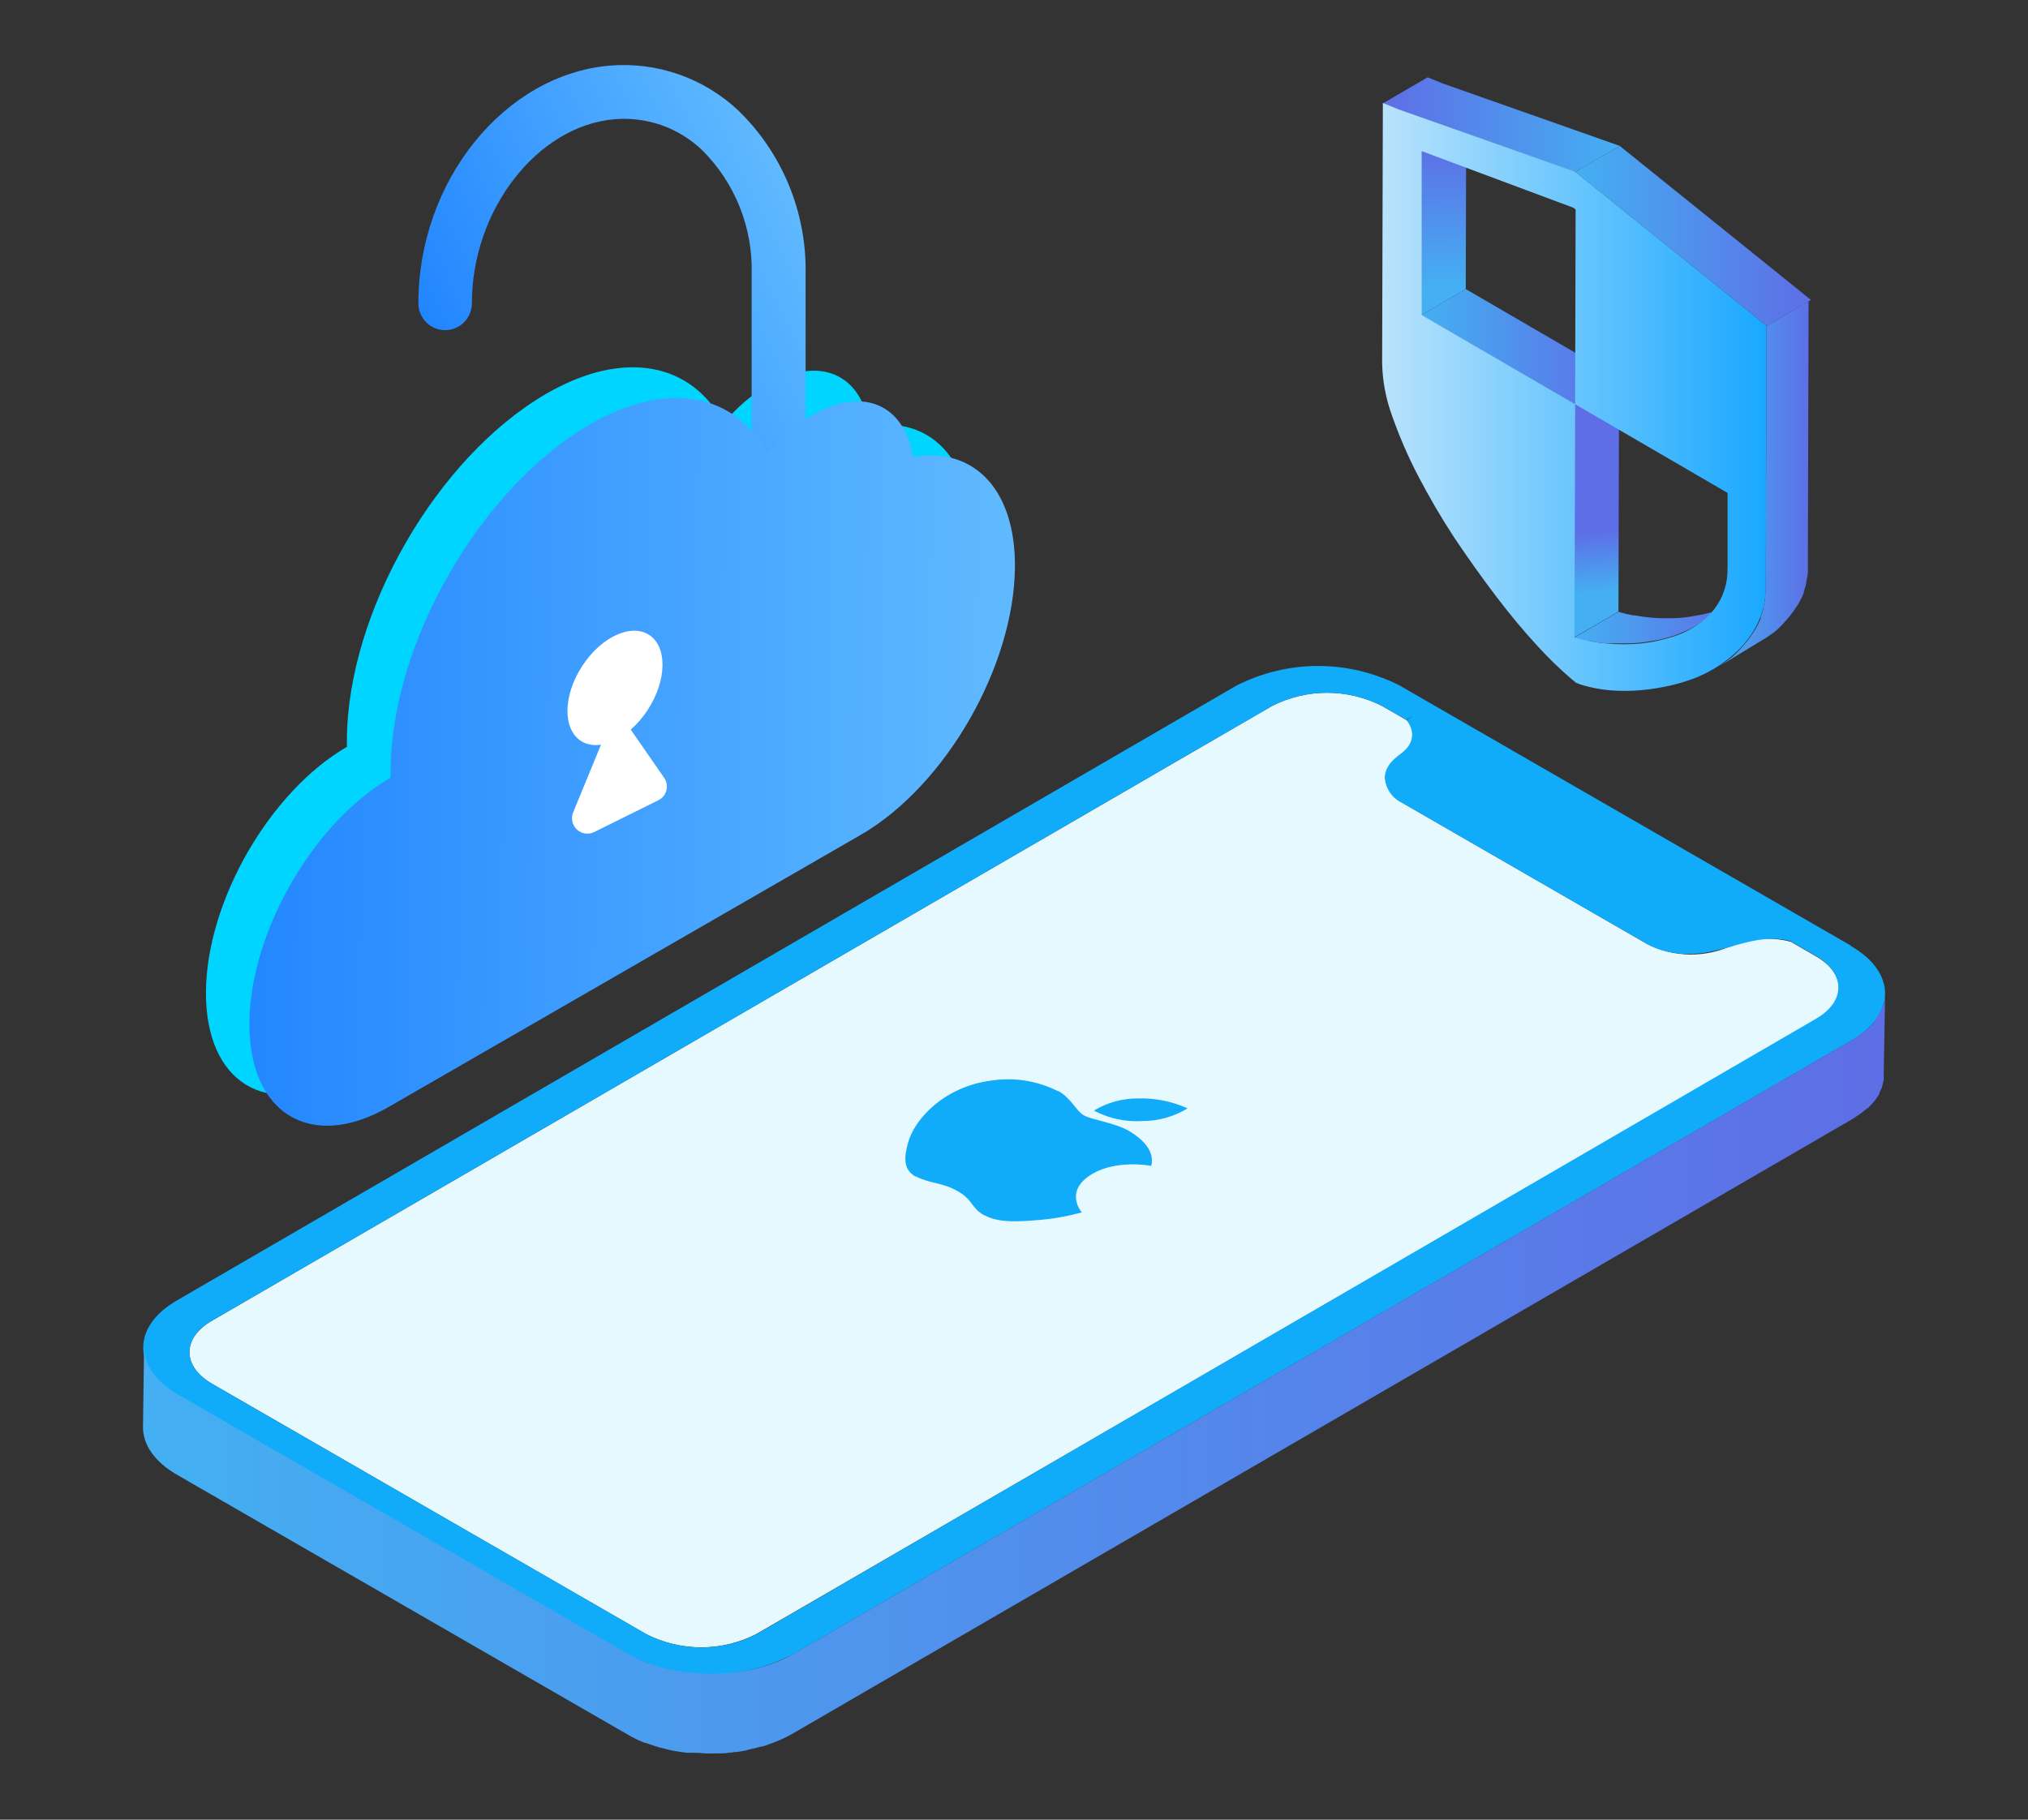
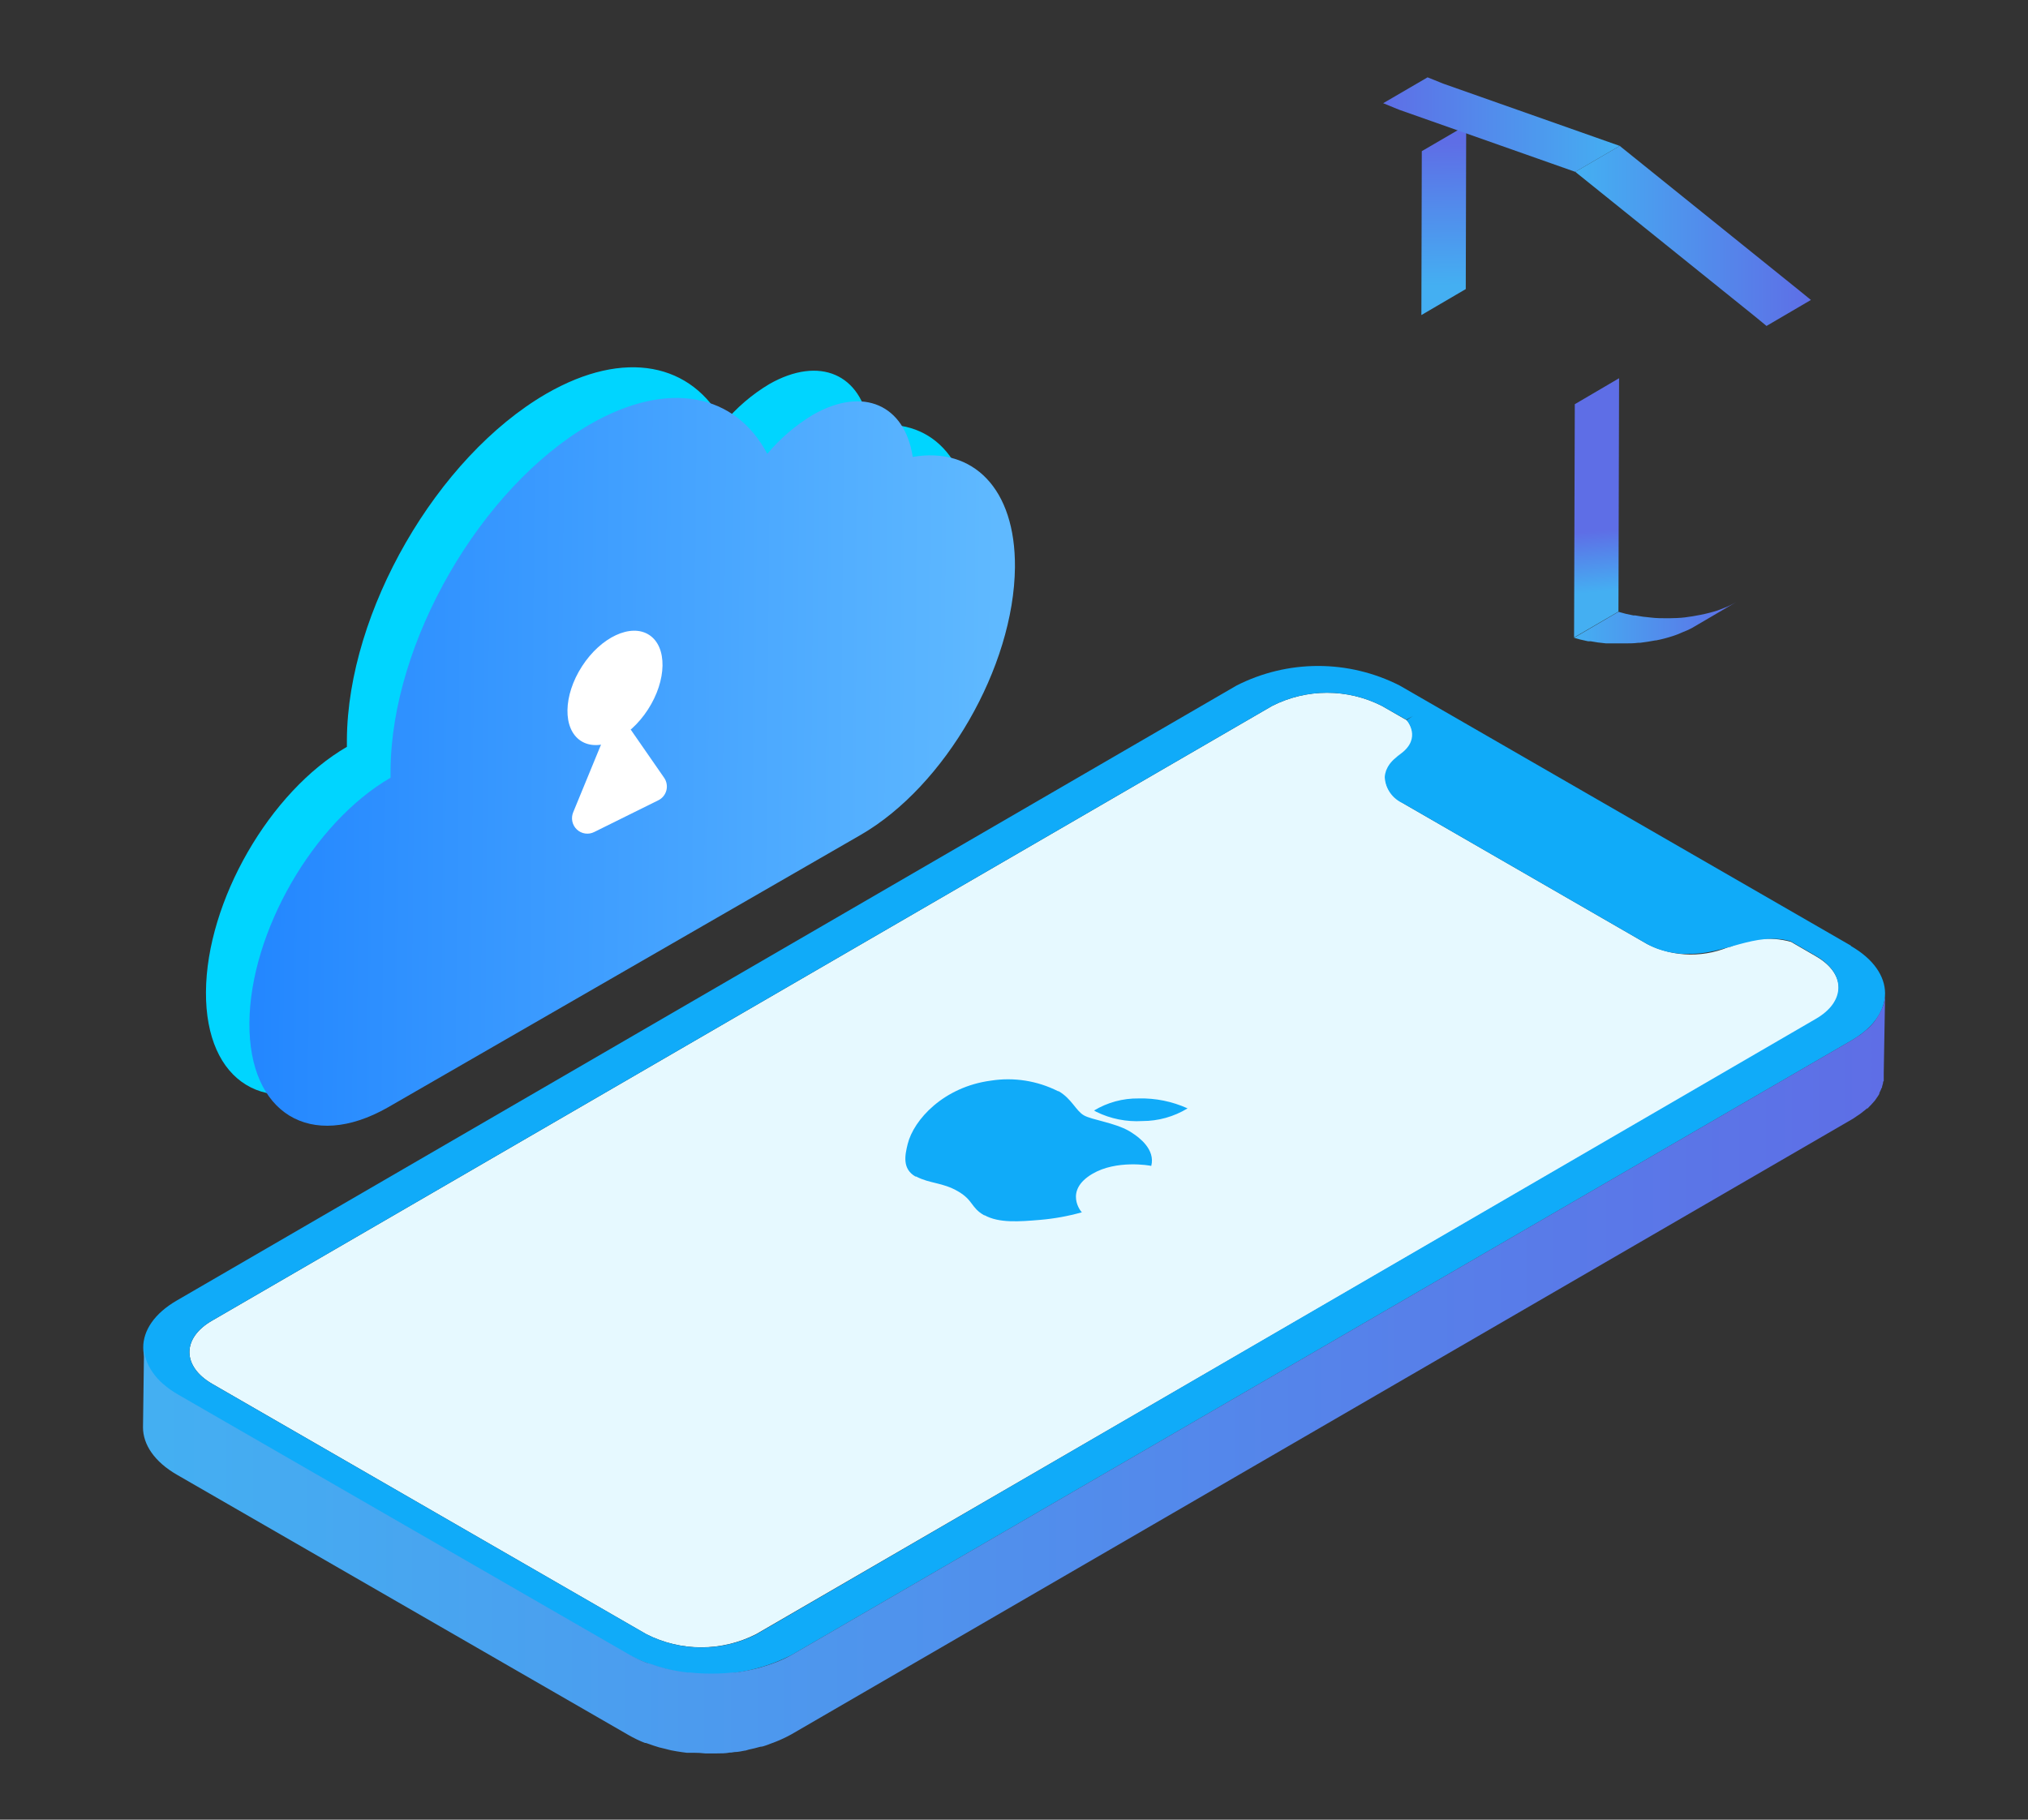
<svg xmlns="http://www.w3.org/2000/svg" width="156" height="140" viewBox="0 0 156 140" fill="none">
  <rect x="0" y="0" width="156" height="140" fill="#333333" stroke="none" />
  <path d="M139.688 73.575C142.029 74.924 142.038 77.109 139.688 78.45L58.158 125.729C56.849 126.394 55.403 126.741 53.937 126.741C52.47 126.741 51.024 126.394 49.715 125.729L16.328 106.473C13.995 105.124 13.979 102.939 16.328 101.598L97.858 54.311C99.167 53.646 100.613 53.299 102.08 53.299C103.546 53.299 104.992 53.646 106.301 54.311L108.247 55.432C108.424 55.643 109.474 57.057 107.44 58.251L107.803 58.04C106.108 59.121 106.188 60.786 107.972 61.826L126.724 72.641C127.747 73.154 128.872 73.426 130.014 73.438C131.157 73.449 132.287 73.198 133.319 72.706L132.924 72.933C134.428 72.19 136.149 72.023 137.767 72.462L139.688 73.575Z" fill="#E6F9FF" />
  <path d="M142.376 72.754L107.666 52.742C105.721 51.753 103.572 51.237 101.393 51.237C99.214 51.237 97.066 51.753 95.121 52.742L13.591 100.062C10.144 102.061 10.16 105.311 13.64 107.318L48.35 127.33C50.295 128.32 52.444 128.835 54.623 128.835C56.802 128.835 58.95 128.32 60.895 127.33L142.425 80.051C145.88 78.044 145.864 74.794 142.385 72.787L142.376 72.754ZM58.182 125.737C56.873 126.402 55.427 126.749 53.961 126.749C52.494 126.749 51.048 126.402 49.739 125.737L16.328 106.473C13.995 105.124 13.979 102.939 16.328 101.598L97.858 54.311C99.167 53.646 100.613 53.299 102.08 53.299C103.546 53.299 104.992 53.646 106.301 54.311L108.174 55.375L108.675 55.091L108.198 55.407C108.376 55.619 109.425 57.032 107.391 58.227L107.754 58.016C107.6 58.105 107.457 58.211 107.327 58.333C107.24 58.402 107.159 58.478 107.084 58.56C106.949 58.704 106.832 58.865 106.737 59.039C106.695 59.118 106.657 59.2 106.624 59.283C106.565 59.448 106.529 59.62 106.519 59.795C106.544 60.228 106.689 60.646 106.937 61C107.185 61.355 107.527 61.633 107.924 61.802L126.676 72.616C127.03 72.819 127.407 72.98 127.798 73.096C128 73.161 128.21 73.209 128.419 73.258L128.855 73.331L129.291 73.38C129.512 73.392 129.733 73.392 129.953 73.38C132.582 73.456 135.002 71.667 137.719 72.405L139.656 73.526C141.997 74.875 142.005 77.061 139.656 78.401L58.182 125.737Z" fill="#10ABF9" />
  <path d="M145 76.671C145 76.76 144.953 76.895 144.953 76.984C144.943 77.062 144.898 77.266 144.871 77.34C144.594 78.094 144.169 78.621 144.098 78.703C144.027 78.786 143.937 78.894 143.805 79.019L143.652 79.165L143.377 79.392L143.135 79.588L142.812 79.799L142.473 80.018L60.943 127.297C60.547 127.524 60.134 127.719 59.708 127.882L59.361 128.012C59.095 128.11 58.812 128.191 58.554 128.272C58.295 128.354 57.965 128.427 57.666 128.492C57.367 128.557 56.947 128.63 56.584 128.679H56.326C55.83 128.734 55.331 128.762 54.833 128.76H54.598C54.105 128.761 53.612 128.734 53.121 128.679H52.903C52.424 128.625 51.948 128.543 51.474 128.435L51.224 128.378C50.806 128.272 50.394 128.144 49.989 127.996L49.747 127.931C49.282 127.755 48.831 127.543 48.399 127.297L13.688 107.286C13.28 107.053 12.896 106.781 12.542 106.473C12.236 106.208 11.965 105.905 11.735 105.571C11.526 105.277 11.361 104.954 11.242 104.612C11.136 104.296 11.082 103.964 11.081 103.629L11 109.812C11 111.137 11.872 112.461 13.623 113.469L48.334 133.481C48.744 133.717 49.17 133.924 49.61 134.098H49.682L49.9 134.171C50.159 134.261 50.417 134.358 50.708 134.439L51.152 134.545L51.402 134.61L51.636 134.667C51.926 134.724 52.217 134.772 52.516 134.813L52.831 134.854H53.049H53.38C53.67 134.854 53.961 134.87 54.251 134.903H55.155C55.486 134.903 55.817 134.902 56.14 134.837H56.253L56.512 134.797C56.77 134.797 57.02 134.74 57.27 134.691C57.383 134.691 57.48 134.634 57.593 134.61C57.892 134.553 58.191 134.472 58.481 134.391C58.635 134.391 58.796 134.326 58.949 134.277C59.103 134.228 59.192 134.179 59.313 134.139L59.66 134.009C60.084 133.842 60.497 133.646 60.895 133.424L142.425 86.136L142.538 86.071L142.764 85.917L143.079 85.706L143.329 85.511C143.426 85.441 143.517 85.365 143.604 85.283H143.66L143.749 85.186C143.886 85.056 144.007 84.918 144.128 84.779L144.209 84.69L144.273 84.601C144.346 84.495 144.419 84.397 144.483 84.292L144.564 84.162V84.097L144.693 83.821C144.693 83.764 144.75 83.715 144.774 83.658C144.775 83.639 144.775 83.62 144.774 83.601L144.847 83.341C144.847 83.276 144.847 83.219 144.903 83.162V83.114C144.903 83.016 144.903 82.927 144.903 82.838V82.651V82.578L145.008 76.512C145.008 76.601 145.004 76.551 145.004 76.641L145 76.671Z" fill="url(#paint0_linear_144_7927)" />
  <path d="M84.321 85.535L84.159 85.438C85.193 84.816 86.378 84.495 87.582 84.511C88.879 84.478 90.168 84.739 91.352 85.275C90.302 85.915 89.099 86.252 87.872 86.25C86.647 86.324 85.423 86.078 84.321 85.535ZM84.03 90.312C81.818 91.612 83.166 93.254 83.223 93.27C82.167 93.567 81.086 93.763 79.994 93.855C78.428 93.985 76.854 94.115 75.74 93.498H75.699C74.666 92.904 74.892 92.36 73.698 91.661C72.503 90.963 71.534 91.076 70.469 90.516H70.412C69.395 89.922 69.605 88.891 69.823 88.013C70.283 86.161 72.575 83.618 76.24 83.138C77.996 82.866 79.793 83.15 81.382 83.951H81.431C82.44 84.536 82.755 85.454 83.376 85.811C83.998 86.169 85.717 86.364 86.863 87.022L87.106 87.176C87.598 87.493 88.889 88.427 88.558 89.703C88.438 89.662 85.871 89.224 84.03 90.312Z" fill="#10ABF9" />
  <path d="M26.693 57.455C20.743 60.9 15.884 69.342 15.843 76.321C15.803 83.301 20.549 86.201 26.491 82.821L62.848 61.875C69.306 58.129 74.666 48.924 74.723 41.286C74.771 35.217 71.494 31.999 66.86 32.796C66.263 28.806 63.066 27.344 59.184 29.546C57.849 30.343 56.659 31.362 55.664 32.56C53.242 27.961 48.076 26.799 42.022 30.293C33.619 35.168 26.749 47.047 26.684 56.903V57.439L26.693 57.455Z" fill="#00D5FF" />
-   <path d="M59.91 36.541C59.637 36.546 59.366 36.495 59.112 36.393C58.859 36.291 58.628 36.139 58.434 35.946C58.239 35.753 58.084 35.523 57.979 35.27C57.873 35.016 57.819 34.744 57.819 34.469V21.12C57.872 19.351 57.563 17.589 56.91 15.945C56.258 14.301 55.275 12.81 54.025 11.565C53.13 10.705 52.063 10.047 50.895 9.635C49.727 9.223 48.485 9.067 47.253 9.176C41.311 9.688 36.298 16.172 36.298 23.33C36.298 23.88 36.082 24.407 35.696 24.795C35.31 25.184 34.786 25.402 34.24 25.402C33.694 25.402 33.171 25.184 32.785 24.795C32.398 24.407 32.182 23.88 32.182 23.33C32.182 13.938 38.785 5.748 46.897 5.049C48.697 4.897 50.508 5.126 52.214 5.722C53.92 6.318 55.483 7.268 56.802 8.51C58.481 10.139 59.807 12.101 60.696 14.271C61.585 16.441 62.018 18.773 61.968 21.12V34.469C61.968 35.019 61.752 35.546 61.365 35.934C60.98 36.323 60.456 36.541 59.91 36.541Z" fill="url(#paint1_linear_144_7927)" />
  <path d="M30.043 59.836C24.093 63.281 19.234 71.731 19.185 78.702C19.137 85.673 23.891 88.582 29.833 85.202L66.198 64.239C72.697 60.494 78 51.312 78.073 43.642C78.121 37.573 74.844 34.356 70.21 35.152C69.605 31.163 66.416 29.7 62.55 31.902C61.215 32.702 60.023 33.721 59.022 34.916C56.6 30.317 51.434 29.164 45.38 32.649C36.977 37.524 30.107 49.403 30.043 59.259V59.795V59.836Z" fill="url(#paint2_linear_144_7927)" />
  <path d="M49.844 54.586C51.298 52.337 51.341 49.77 49.94 48.852C48.538 47.934 46.224 49.014 44.77 51.263C43.316 53.512 43.273 56.079 44.675 56.997C46.076 57.915 48.391 56.835 49.844 54.586Z" fill="white" />
  <path d="M46.518 56.594L44.096 62.484C44.001 62.708 43.976 62.956 44.025 63.195C44.074 63.433 44.195 63.651 44.372 63.818C44.548 63.984 44.771 64.093 45.011 64.127C45.25 64.162 45.495 64.122 45.711 64.012L50.635 61.574C50.789 61.5 50.924 61.392 51.032 61.259C51.141 61.127 51.219 60.971 51.261 60.805C51.303 60.639 51.309 60.465 51.277 60.296C51.246 60.127 51.178 59.967 51.079 59.828L48.657 56.334C48.543 56.133 48.372 55.971 48.167 55.868C47.961 55.764 47.73 55.724 47.502 55.751C47.274 55.779 47.059 55.874 46.884 56.023C46.709 56.173 46.582 56.372 46.518 56.594Z" fill="white" />
  <path d="M130.139 48.323L133.553 46.324C133.344 46.446 133.118 46.559 132.892 46.665L132.666 46.755C132.48 46.828 132.294 46.909 132.1 46.974C131.671 47.11 131.235 47.221 130.793 47.307C130.397 47.388 129.986 47.453 129.598 47.502C129.211 47.551 128.791 47.559 128.371 47.567H128.282C127.846 47.567 127.41 47.567 126.966 47.51C126.568 47.478 126.172 47.424 125.78 47.348H125.643C125.256 47.278 124.873 47.185 124.496 47.071L121.082 49.07L121.542 49.2L122.163 49.338H122.228H122.365L122.906 49.428L123.552 49.501H123.826C124.173 49.501 124.521 49.501 124.868 49.501H124.965C125.328 49.501 125.683 49.501 126.046 49.452H126.183C126.571 49.403 126.95 49.346 127.322 49.273H127.378C127.821 49.188 128.258 49.074 128.686 48.932L128.855 48.875C128.985 48.834 129.106 48.778 129.227 48.729L129.453 48.631C129.688 48.544 129.917 48.441 130.139 48.323Z" fill="url(#paint3_linear_144_7927)" />
  <path d="M109.369 11.63L112.784 9.639L112.751 22.241L109.337 24.24L109.369 11.63Z" fill="url(#paint4_linear_144_7927)" />
  <path d="M121.138 31.098L124.545 29.099L124.496 47.055L121.082 49.046L121.138 31.098Z" fill="url(#paint5_linear_144_7927)" />
-   <path d="M109.337 24.24L112.751 22.241L124.545 29.099L121.138 31.098L109.337 24.24Z" fill="url(#paint6_linear_144_7927)" />
  <path d="M111.024 6.438L109.813 5.951L106.398 7.941L107.609 8.437L121.179 13.223L124.593 11.224L111.024 6.438Z" fill="url(#paint7_linear_144_7927)" />
-   <path d="M134.998 24.346L135.886 25.077L135.83 45.065C135.852 46.16 135.593 47.243 135.079 48.209C134.591 49.104 133.933 49.894 133.142 50.533C132.32 51.216 131.397 51.764 130.405 52.158C129.396 52.541 128.349 52.814 127.281 52.97C126.267 53.132 125.239 53.187 124.214 53.133C123.327 53.087 122.448 52.931 121.598 52.669L121.251 52.539L120.928 52.279C119.982 51.475 119.09 50.609 118.257 49.688C117.25 48.604 116.201 47.345 115.108 45.91C114.016 44.474 112.94 42.965 111.879 41.384C110.863 39.832 109.926 38.229 109.07 36.582C108.297 35.094 107.63 33.551 107.076 31.967C106.6 30.665 106.343 29.292 106.318 27.904L106.374 7.917L107.585 8.413L121.154 13.198L134.998 24.346ZM132.892 43.732V37.923L121.163 31.098L121.203 16.115L121.033 15.985L109.369 11.63V24.24L121.171 31.098L121.114 49.046C121.92 49.282 122.748 49.437 123.584 49.509C124.46 49.59 125.34 49.59 126.216 49.509C127.066 49.419 127.905 49.239 128.718 48.973C129.486 48.733 130.207 48.362 130.849 47.876C131.464 47.417 131.968 46.826 132.327 46.145C132.717 45.394 132.909 44.555 132.884 43.708" fill="url(#paint8_linear_144_7927)" />
-   <path d="M135.886 25.077L135.83 45.064C135.829 45.336 135.813 45.607 135.782 45.877V45.926C135.782 46.186 135.701 46.446 135.644 46.738C135.643 46.757 135.643 46.776 135.644 46.795C135.588 47.029 135.518 47.26 135.434 47.486C135.431 47.518 135.431 47.551 135.434 47.583C135.348 47.8 135.248 48.012 135.136 48.217C135.047 48.388 134.942 48.542 134.837 48.704C134.637 49.015 134.416 49.311 134.175 49.59L134.038 49.744C133.791 50.037 133.521 50.308 133.231 50.557C132.841 50.874 132.428 51.162 131.996 51.418L135.313 49.395C135.742 49.152 136.155 48.881 136.548 48.583C136.837 48.332 137.106 48.06 137.356 47.77L137.493 47.616C137.736 47.338 137.957 47.042 138.155 46.73L138.211 46.657C138.292 46.527 138.381 46.389 138.453 46.242C138.526 46.096 138.566 46.039 138.615 45.934C138.663 45.828 138.704 45.722 138.752 45.609C138.801 45.495 138.752 45.552 138.752 45.519L138.881 45.121L138.946 44.861C138.946 44.861 138.946 44.861 138.946 44.804C138.946 44.748 138.946 44.804 138.946 44.756L139.018 44.414L139.067 44.097V43.984V43.781C139.067 43.675 139.067 43.569 139.067 43.472C139.067 43.374 139.067 43.261 139.067 43.163L139.123 23.176L135.886 25.077Z" fill="url(#paint9_linear_144_7927)" />
  <path d="M138.413 22.355L124.593 11.224L121.179 13.223L134.998 24.346L135.886 25.077L139.301 23.078L138.413 22.355Z" fill="url(#paint10_linear_144_7927)" />
  <defs>
    <linearGradient id="paint0_linear_144_7927" x1="11" y1="105.709" x2="145" y2="105.709" gradientUnits="userSpaceOnUse">
      <stop offset="0.01" stop-color="#44AFF2" />
      <stop offset="1" stop-color="#5E6EE6" />
    </linearGradient>
    <linearGradient id="paint1_linear_144_7927" x1="60.559" y1="14.557" x2="33.822" y2="27.432" gradientUnits="userSpaceOnUse">
      <stop stop-color="#5FB9FF" />
      <stop offset="1" stop-color="#2185FF" />
    </linearGradient>
    <linearGradient id="paint2_linear_144_7927" x1="76.749" y1="37.332" x2="17.919" y2="36.791" gradientUnits="userSpaceOnUse">
      <stop stop-color="#5FB9FF" />
      <stop offset="1" stop-color="#2185FF" />
    </linearGradient>
    <linearGradient id="paint3_linear_144_7927" x1="121.082" y1="47.949" x2="133.553" y2="47.949" gradientUnits="userSpaceOnUse">
      <stop offset="0.01" stop-color="#44AFF2" />
      <stop offset="1" stop-color="#5E6EE6" />
    </linearGradient>
    <linearGradient id="paint4_linear_144_7927" x1="111.121" y1="22.071" x2="110.982" y2="11.061" gradientUnits="userSpaceOnUse">
      <stop offset="0.01" stop-color="#44AFF2" />
      <stop offset="1" stop-color="#5E6EE6" />
    </linearGradient>
    <linearGradient id="paint5_linear_144_7927" x1="123.374" y1="45.568" x2="122.965" y2="40.84" gradientUnits="userSpaceOnUse">
      <stop offset="0.01" stop-color="#44AFF2" />
      <stop offset="1" stop-color="#5E6EE6" />
    </linearGradient>
    <linearGradient id="paint6_linear_144_7927" x1="109.337" y1="26.669" x2="124.553" y2="26.669" gradientUnits="userSpaceOnUse">
      <stop offset="0.01" stop-color="#44AFF2" />
      <stop offset="1" stop-color="#5E6EE6" />
    </linearGradient>
    <linearGradient id="paint7_linear_144_7927" x1="106.398" y1="9.583" x2="124.593" y2="9.583" gradientUnits="userSpaceOnUse">
      <stop stop-color="#5E6EE6" />
      <stop offset="0.99" stop-color="#44AFF2" />
    </linearGradient>
    <linearGradient id="paint8_linear_144_7927" x1="106.342" y1="30.553" x2="135.886" y2="30.553" gradientUnits="userSpaceOnUse">
      <stop stop-color="#B9E3FC" />
      <stop offset="1" stop-color="#19A8FF" />
    </linearGradient>
    <linearGradient id="paint9_linear_144_7927" x1="131.907" y1="37.232" x2="139.301" y2="37.232" gradientUnits="userSpaceOnUse">
      <stop offset="0.01" stop-color="#44AFF2" />
      <stop offset="1" stop-color="#5E6EE6" />
    </linearGradient>
    <linearGradient id="paint10_linear_144_7927" x1="121.179" y1="18.154" x2="139.301" y2="18.154" gradientUnits="userSpaceOnUse">
      <stop offset="0.01" stop-color="#44AFF2" />
      <stop offset="1" stop-color="#5E6EE6" />
    </linearGradient>
  </defs>
</svg>